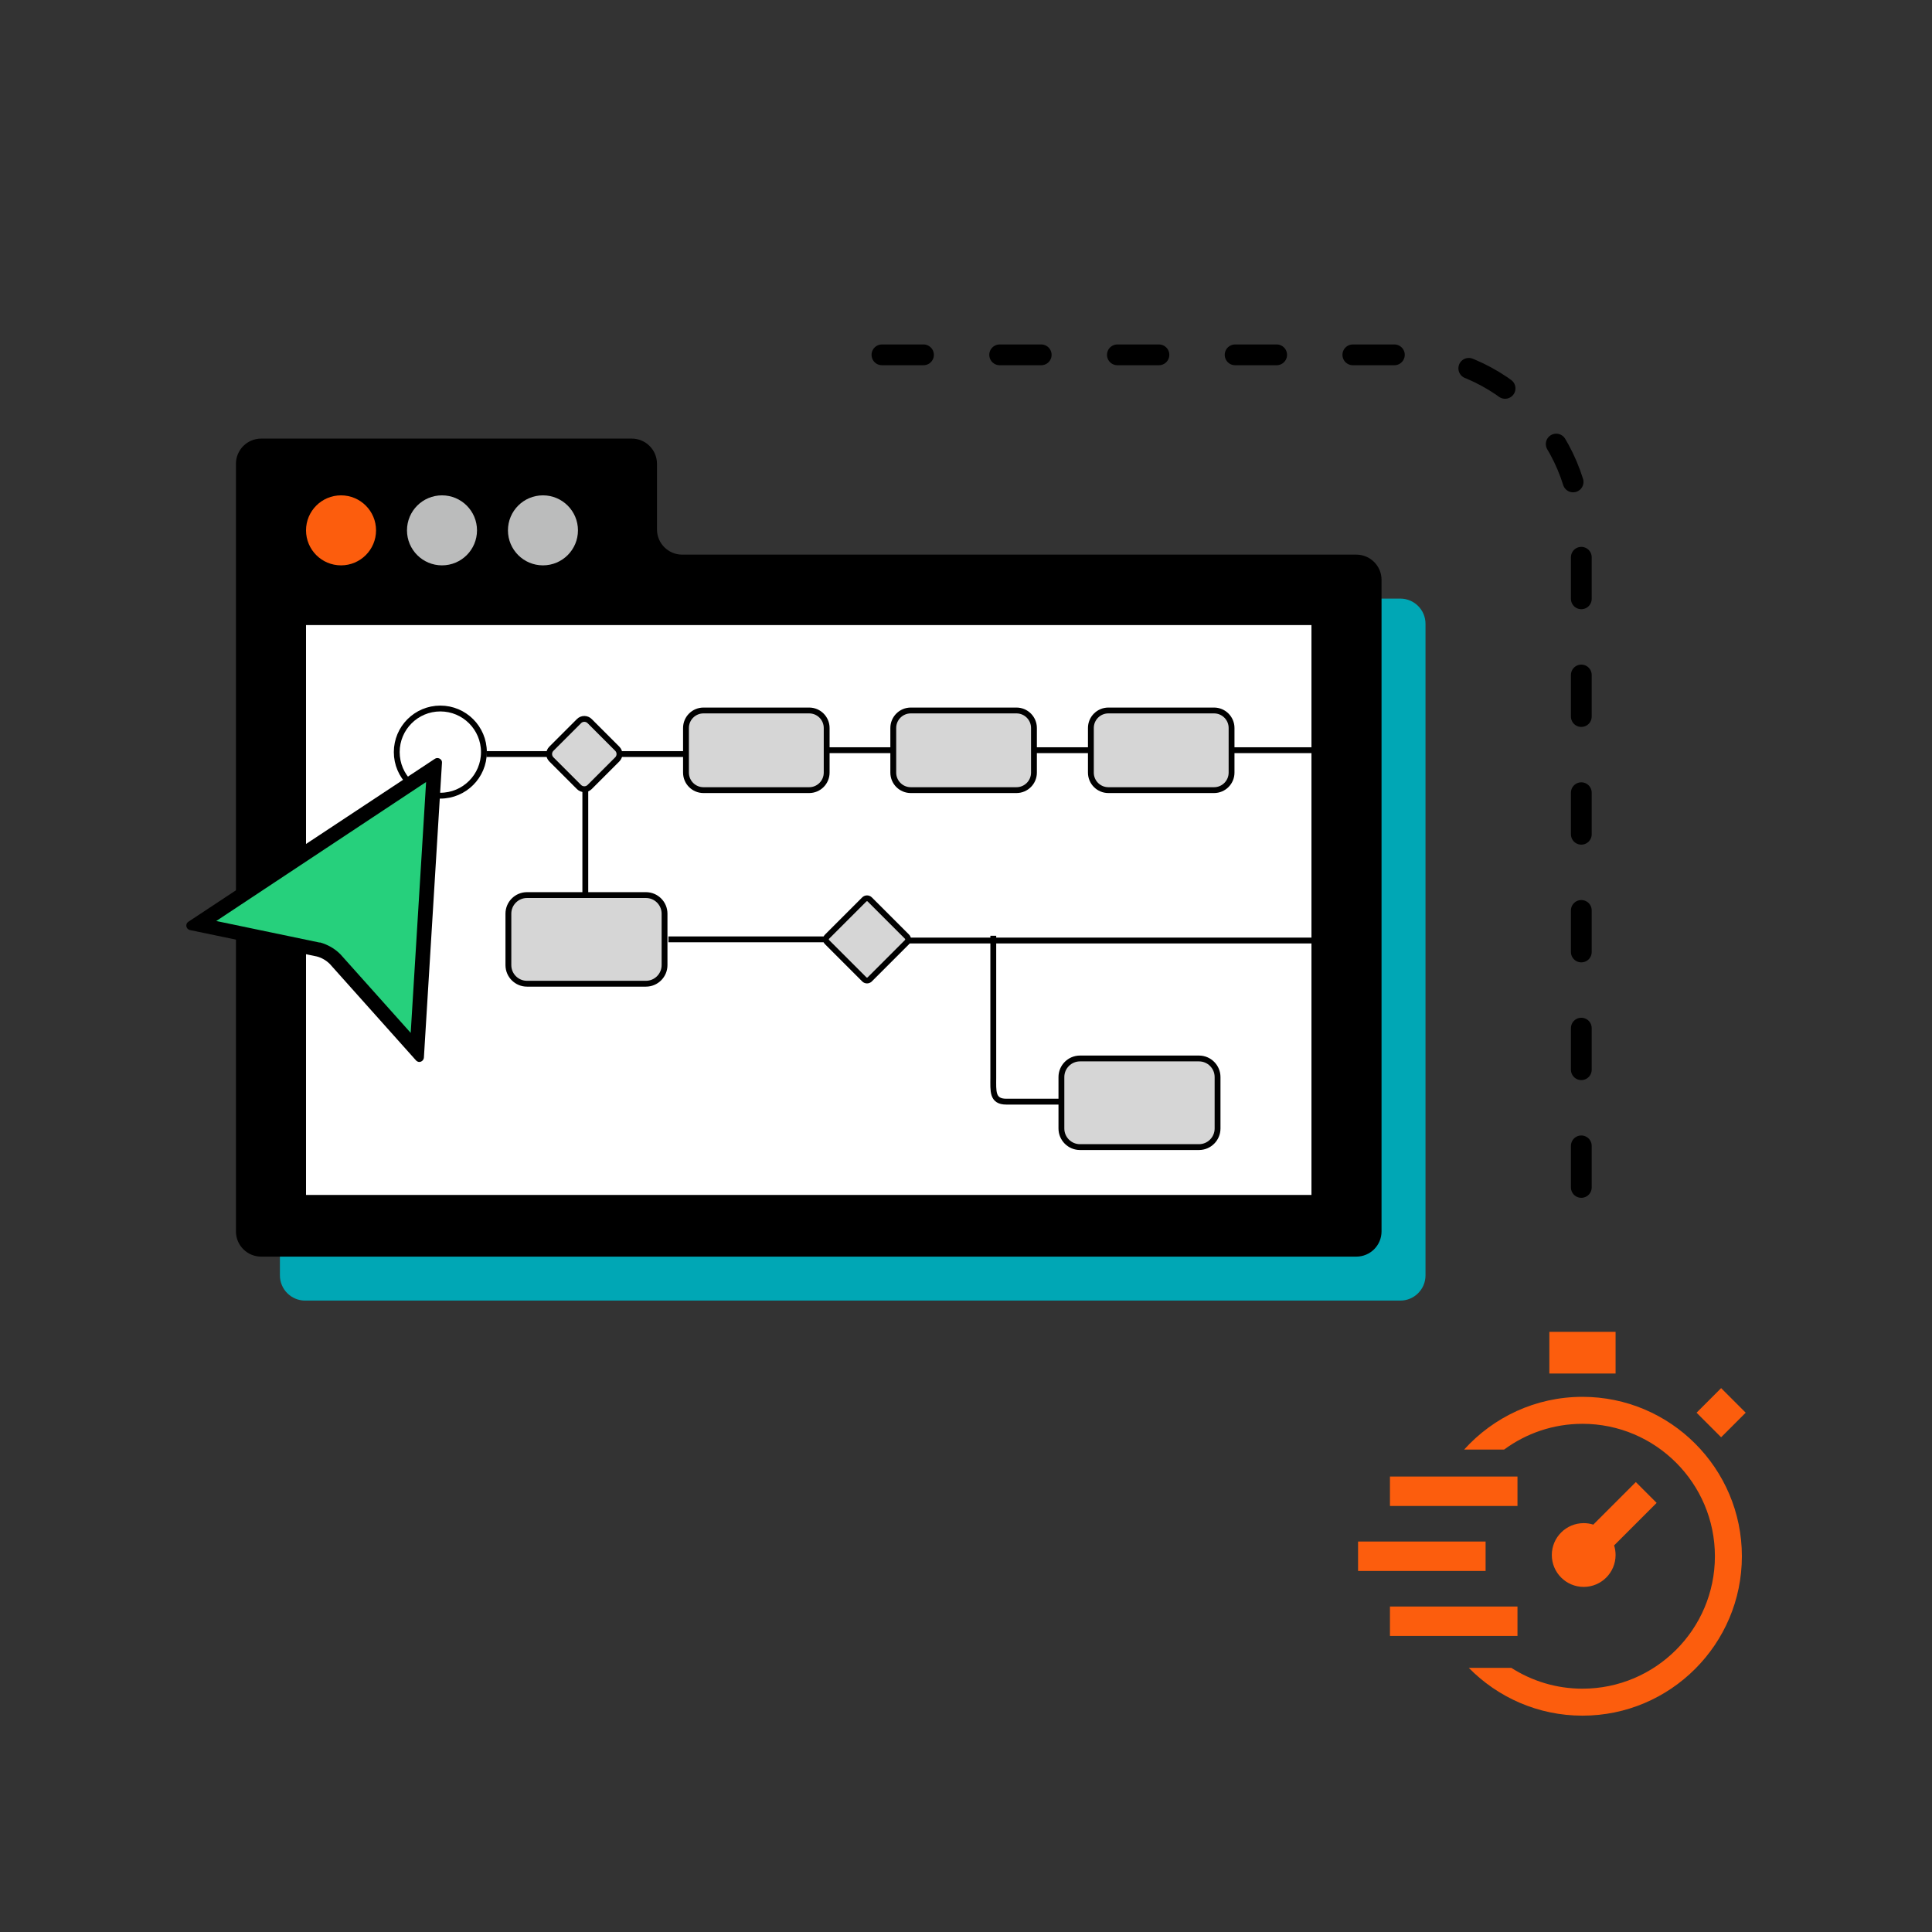
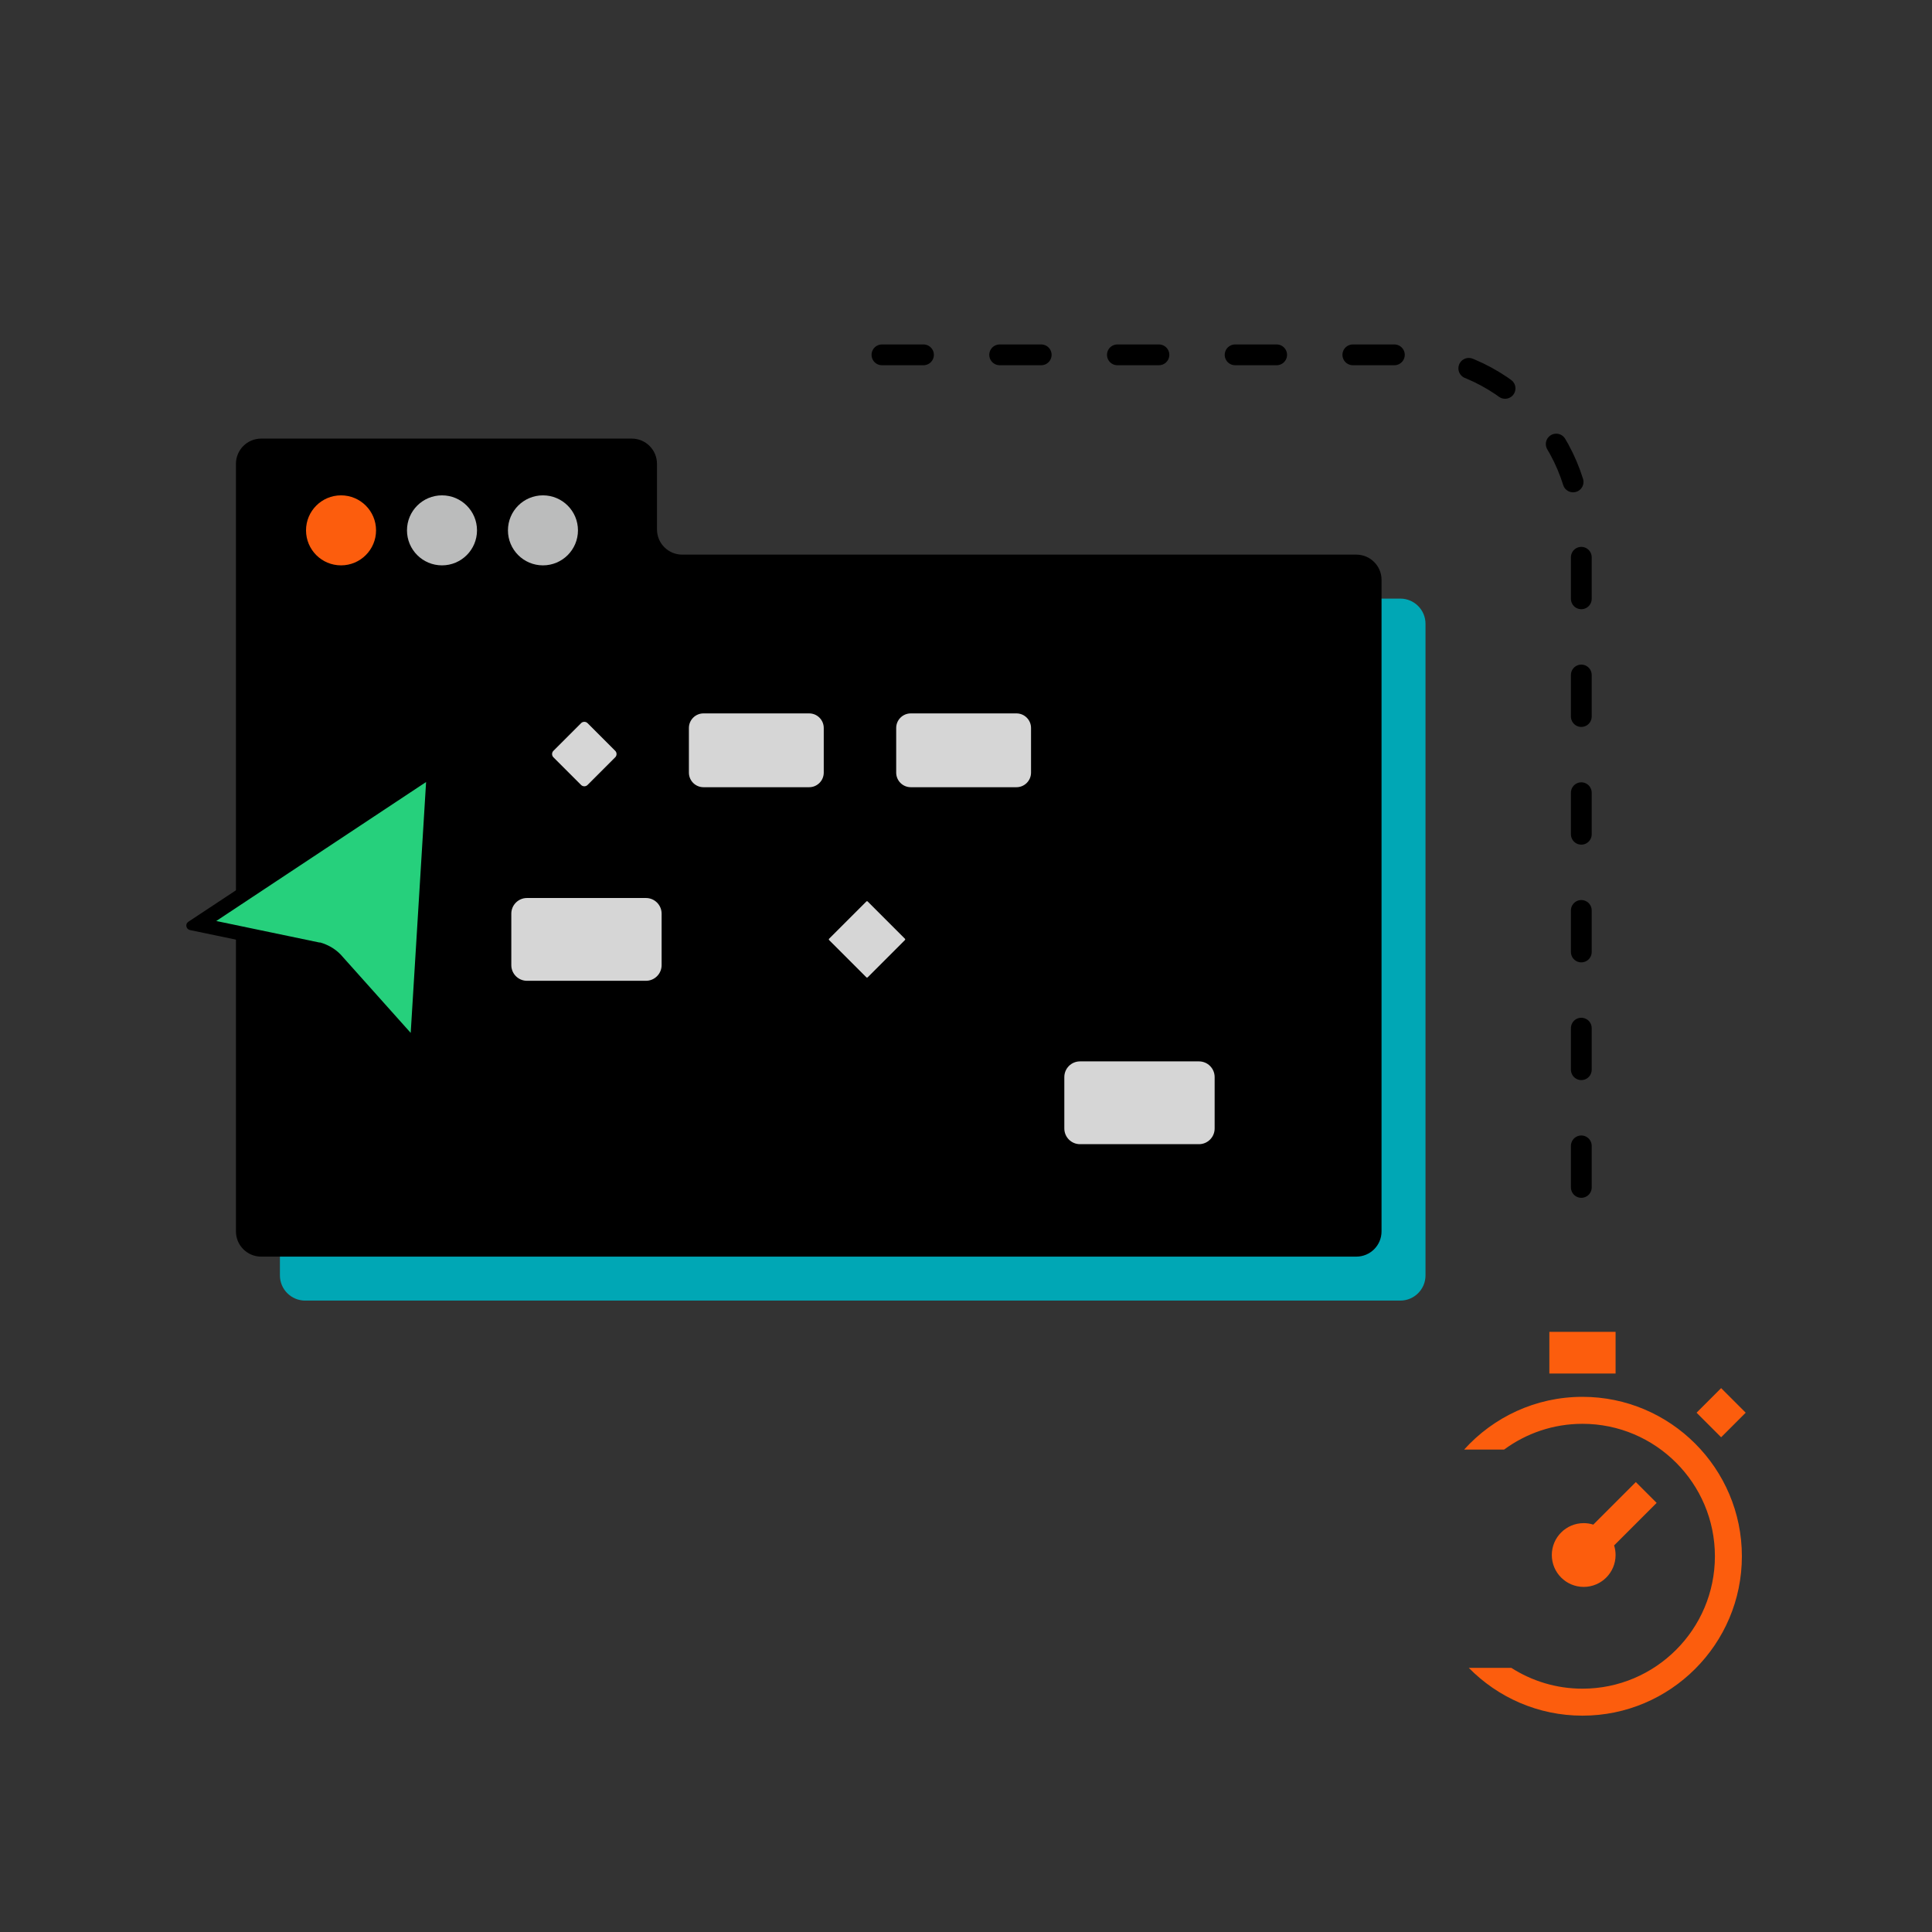
<svg xmlns="http://www.w3.org/2000/svg" id="uuid-e55ea4a7-2847-4003-98a8-4188ed8f32b9" data-name="Layer 4" viewBox="0 0 1116 1116">
  <rect x="0" y="0" width="1116" height="1116" fill="#333333" stroke="none" />
  <defs>
    <clipPath id="uuid-e55a5642-59fd-4969-bf20-e4f9a635422a">
      <rect x="107.618" y="253.35" width="715.813" height="497.921" style="fill: none; stroke-width: 0px;" />
    </clipPath>
  </defs>
  <path d="M913.429,685.9v-376.366c0-57.658-46.909-104.566-104.567-104.566h-343.337" style="fill: none; stroke: #000; stroke-dasharray: 0 0 24 44; stroke-linecap: round; stroke-linejoin: round; stroke-width: 12px;" />
  <g style="clip-path: url(#uuid-e55a5642-59fd-4969-bf20-e4f9a635422a);">
    <g>
      <path d="M161.689,345.773v390.933c0,8.046,6.522,14.567,14.567,14.567h632.606c8.046,0,14.567-6.524,14.567-14.567v-376.366c0-8.045-6.522-14.567-14.567-14.567H161.689Z" style="fill: #00a7b5; stroke-width: 0px;" />
      <path d="M379.498,305.807v-37.889c0-8.045-6.522-14.567-14.567-14.567h-214.073c-8.045,0-14.567,6.522-14.567,14.567v443.388c0,8.046,6.522,14.567,14.567,14.567h632.608c8.046,0,14.567-6.522,14.567-14.567v-376.364c0-8.045-6.524-14.567-14.567-14.567h-389.4c-8.046,0-14.567-6.522-14.567-14.567Z" style="fill: #000; stroke-width: 0px;" />
-       <path d="M757.549,361.067H176.773v329.178h580.776v-329.178Z" style="fill: #fff; stroke-width: 0px;" />
      <path d="M293.411,306.355c0,11.169,9.053,20.222,20.222,20.222s20.222-9.053,20.222-20.222-9.053-20.223-20.222-20.223-20.222,9.054-20.222,20.223Z" style="fill: #bbbcbc; stroke-width: 0px;" />
      <path d="M235.091,306.355c0,11.169,9.054,20.222,20.224,20.222s20.222-9.053,20.222-20.222-9.053-20.223-20.222-20.223-20.224,9.054-20.224,20.223Z" style="fill: #bbbcbc; stroke-width: 0px;" />
      <path d="M176.774,306.355c0,11.169,9.054,20.222,20.222,20.222s20.224-9.053,20.224-20.222-9.054-20.223-20.224-20.223-20.222,9.054-20.222,20.223Z" style="fill: #fc5d0d; stroke-width: 0px;" />
      <path d="M406.795,435.572h-125.787" style="fill: none; stroke: #000; stroke-width: 3.373px;" />
      <path d="M338.101,519.663v-68.7" style="fill: none; stroke: #000; stroke-width: 3.373px;" />
      <path d="M766.317,433.344h-294.924" style="fill: none; stroke: #000; stroke-width: 3.373px;" />
-       <path d="M254.354,459.615c13.903,0,25.174-11.27,25.174-25.174s-11.271-25.174-25.174-25.174-25.174,11.271-25.174,25.174,11.271,25.174,25.174,25.174Z" style="fill: none; stroke: #000; stroke-width: 3.373px;" />
      <path d="M467.396,410.401h-61.025c-5.59,0-10.121,4.531-10.121,10.121v25.769c0,5.59,4.531,10.121,10.121,10.121h61.025c5.588,0,10.121-4.531,10.121-10.121v-25.769c0-5.589-4.533-10.121-10.121-10.121Z" style="fill: #d6d6d6; stroke: #000; stroke-width: 3.373px;" />
      <path d="M587.136,410.401h-61.027c-5.588,0-10.119,4.531-10.119,10.121v25.769c0,5.59,4.531,10.121,10.119,10.121h61.027c5.588,0,10.119-4.531,10.119-10.121v-25.769c0-5.589-4.531-10.121-10.119-10.121Z" style="fill: #d6d6d6; stroke: #000; stroke-width: 3.373px;" />
-       <path d="M701.278,410.401h-61.025c-5.59,0-10.121,4.531-10.121,10.121v25.769c0,5.59,4.531,10.121,10.121,10.121h61.025c5.59,0,10.121-4.531,10.121-10.121v-25.769c0-5.589-4.531-10.121-10.121-10.121Z" style="fill: #d6d6d6; stroke: #000; stroke-width: 3.373px;" />
      <path d="M340.597,454.613c-1.699,1.694-4.446,1.694-6.138,0l-15.969-15.973c-1.699-1.694-1.699-4.439,0-6.133l15.969-15.973c1.692-1.694,4.439-1.694,6.138,0l15.969,15.973c1.69,1.694,1.69,4.439,0,6.133l-15.969,15.973Z" style="fill: #d6d6d6; stroke: #000; stroke-width: 3.373px;" />
      <path d="M766.319,543.285h-272.374" style="fill: none; stroke: #000; stroke-width: 3.373px;" />
      <path d="M573.764,540.524v81.996c0,7.643-.786,13.838,7.498,13.838h72.976" style="fill: none; stroke: #000; stroke-width: 3.373px;" />
-       <path d="M498.583,542.608h-112.469" style="fill: none; stroke: #000; stroke-width: 3.373px;" />
      <path d="M502.415,565.71c-.878.878-2.301.878-3.181,0l-21.485-21.487c-.878-.878-.878-2.301,0-3.181l21.485-21.485c.88-.878,2.302-.878,3.181,0l21.487,21.485c.878.88.878,2.302,0,3.181l-21.487,21.487Z" style="fill: #d6d6d6; stroke: #000; stroke-width: 3.373px;" />
      <path d="M373.119,517.036h-68.705c-5.935,0-10.746,4.811-10.746,10.746v29.704c0,5.935,4.811,10.746,10.746,10.746h68.705c5.935,0,10.746-4.811,10.746-10.746v-29.704c0-5.935-4.811-10.746-10.746-10.746Z" style="fill: #d6d6d6; stroke: #000; stroke-width: 3.373px;" />
      <path d="M692.563,611.413h-68.705c-5.935,0-10.746,4.811-10.746,10.746v29.704c0,5.935,4.811,10.746,10.746,10.746h68.705c5.935,0,10.746-4.811,10.746-10.746v-29.704c0-5.935-4.811-10.746-10.746-10.746Z" style="fill: #d6d6d6; stroke: #000; stroke-width: 3.373px;" />
      <path d="M193.495,554.021c-2.681-2.681-6.068-4.657-9.596-5.503h-.282l-69.429-14.534,136.6-90.456-10.019,163.554-47.273-53.06Z" style="fill: #26d07c; stroke-width: 0px;" />
      <path d="M246.131,451.711l-8.89,144.926-40.5-45.297-.141-.142-.141-.14c-3.105-3.105-7.056-5.363-11.43-6.634h-.564l-59.551-12.418,121.218-80.295M252.623,437.882c-.564,0-.988.14-1.411.422l-142.386,94.126c-1.976,1.269-1.411,4.232.847,4.798l73.239,15.241c2.822.705,5.504,2.256,7.62,4.374l49.814,55.739c.564.565,1.27.847,1.835.847,1.27,0,2.54-.987,2.681-2.538l10.443-170.327c.141-1.553-1.27-2.683-2.681-2.683h-0Z" style="fill: #000; stroke-width: 0px;" />
    </g>
  </g>
  <g>
    <path d="M1008.382,816.026l-14.19,14.19-14.19-14.19,14.19-14.191,14.19,14.191ZM956.944,868.127l-12.021-12.019-24.569,24.569c-1.75-.552-3.612-.851-5.545-.851-10.171,0-18.416,8.245-18.416,18.416s8.245,18.416,18.416,18.416,18.416-8.245,18.416-18.416c0-1.933-.299-3.795-.851-5.545l24.57-24.57Z" style="fill: #fc5d0d; stroke-width: 0px;" />
-     <path d="M876.559,869.909h-73.666v-17h73.666v17ZM858.143,890.45h-73.666v17h73.666v-17ZM876.559,927.991h-73.666v17h73.666v-17Z" style="fill: #fc5d0d; stroke-width: 0px;" />
    <path d="M933.225,793.41h-38.249v-24.083h38.249v24.083ZM914.1,806.868c-27.096,0-51.49,11.769-68.355,30.458h23.095c12.684-9.341,28.335-14.875,45.26-14.875,42.181,0,76.499,34.318,76.499,76.499s-34.318,76.499-76.499,76.499c-15.129,0-29.234-4.433-41.119-12.041h-24.557c16.72,17.033,39.98,27.625,65.676,27.625,50.774,0,92.082-41.308,92.082-92.082s-41.308-92.082-92.082-92.082Z" style="fill: #fc5d0d; stroke-width: 0px;" />
  </g>
</svg>